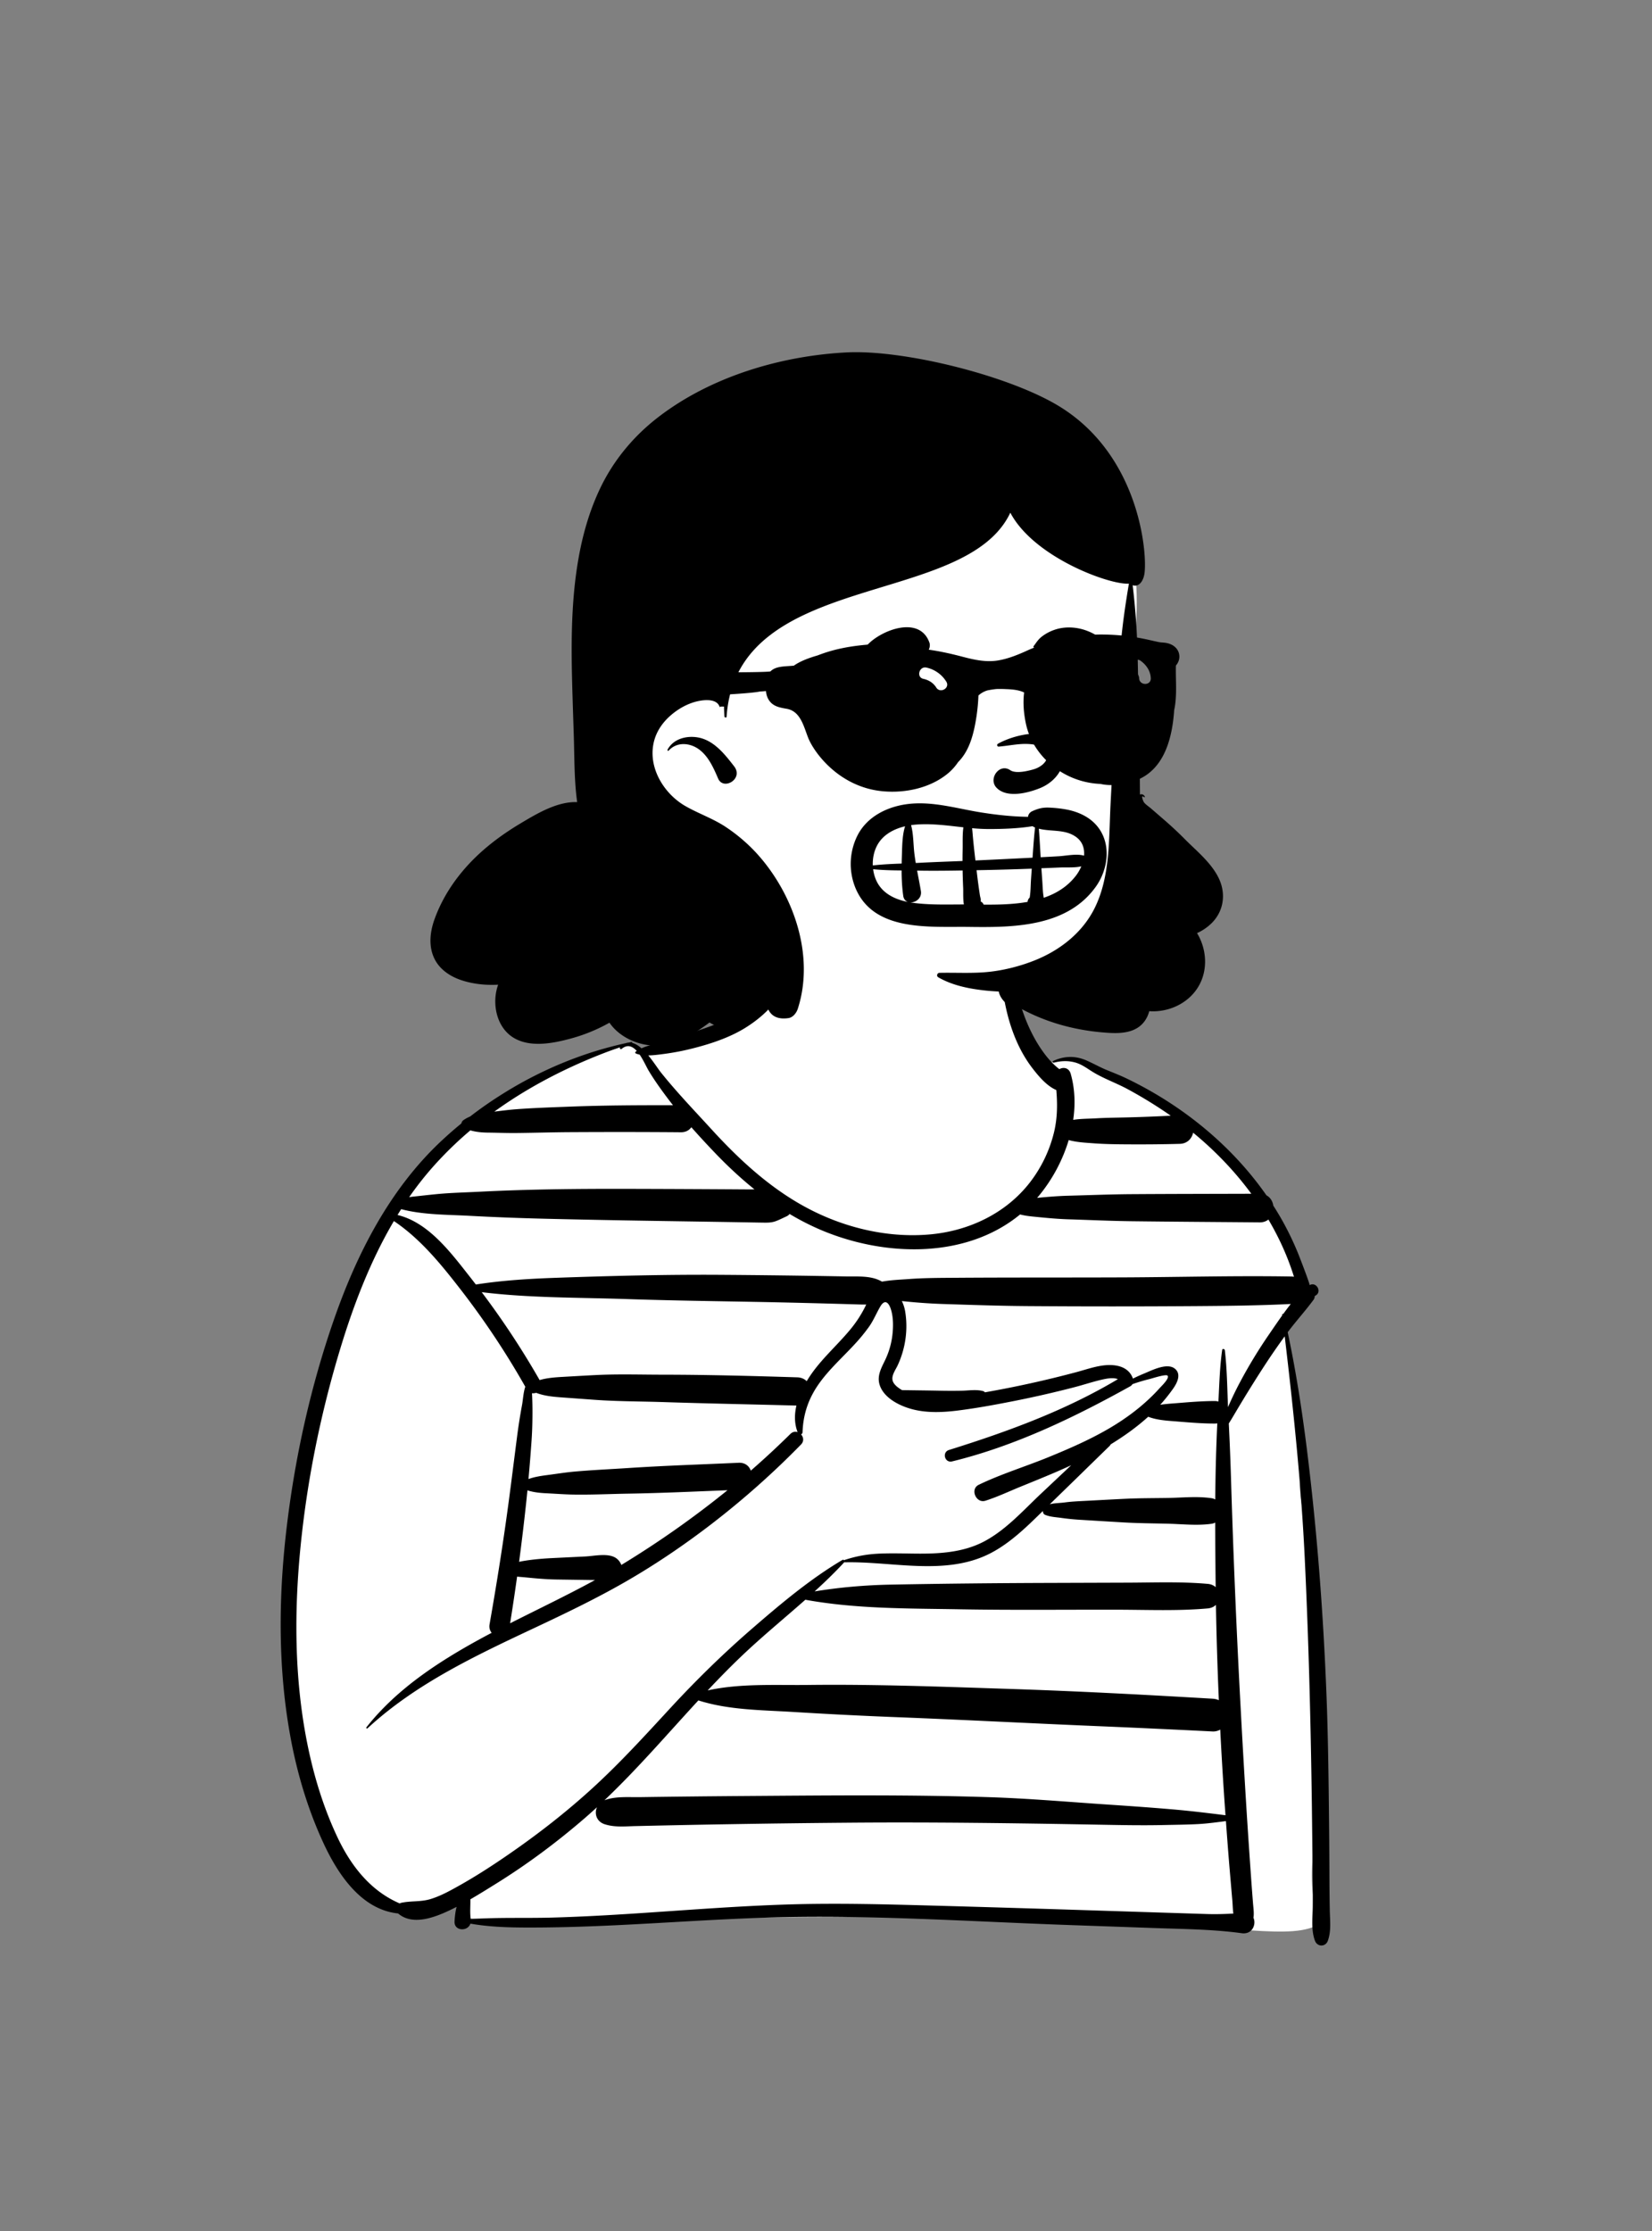
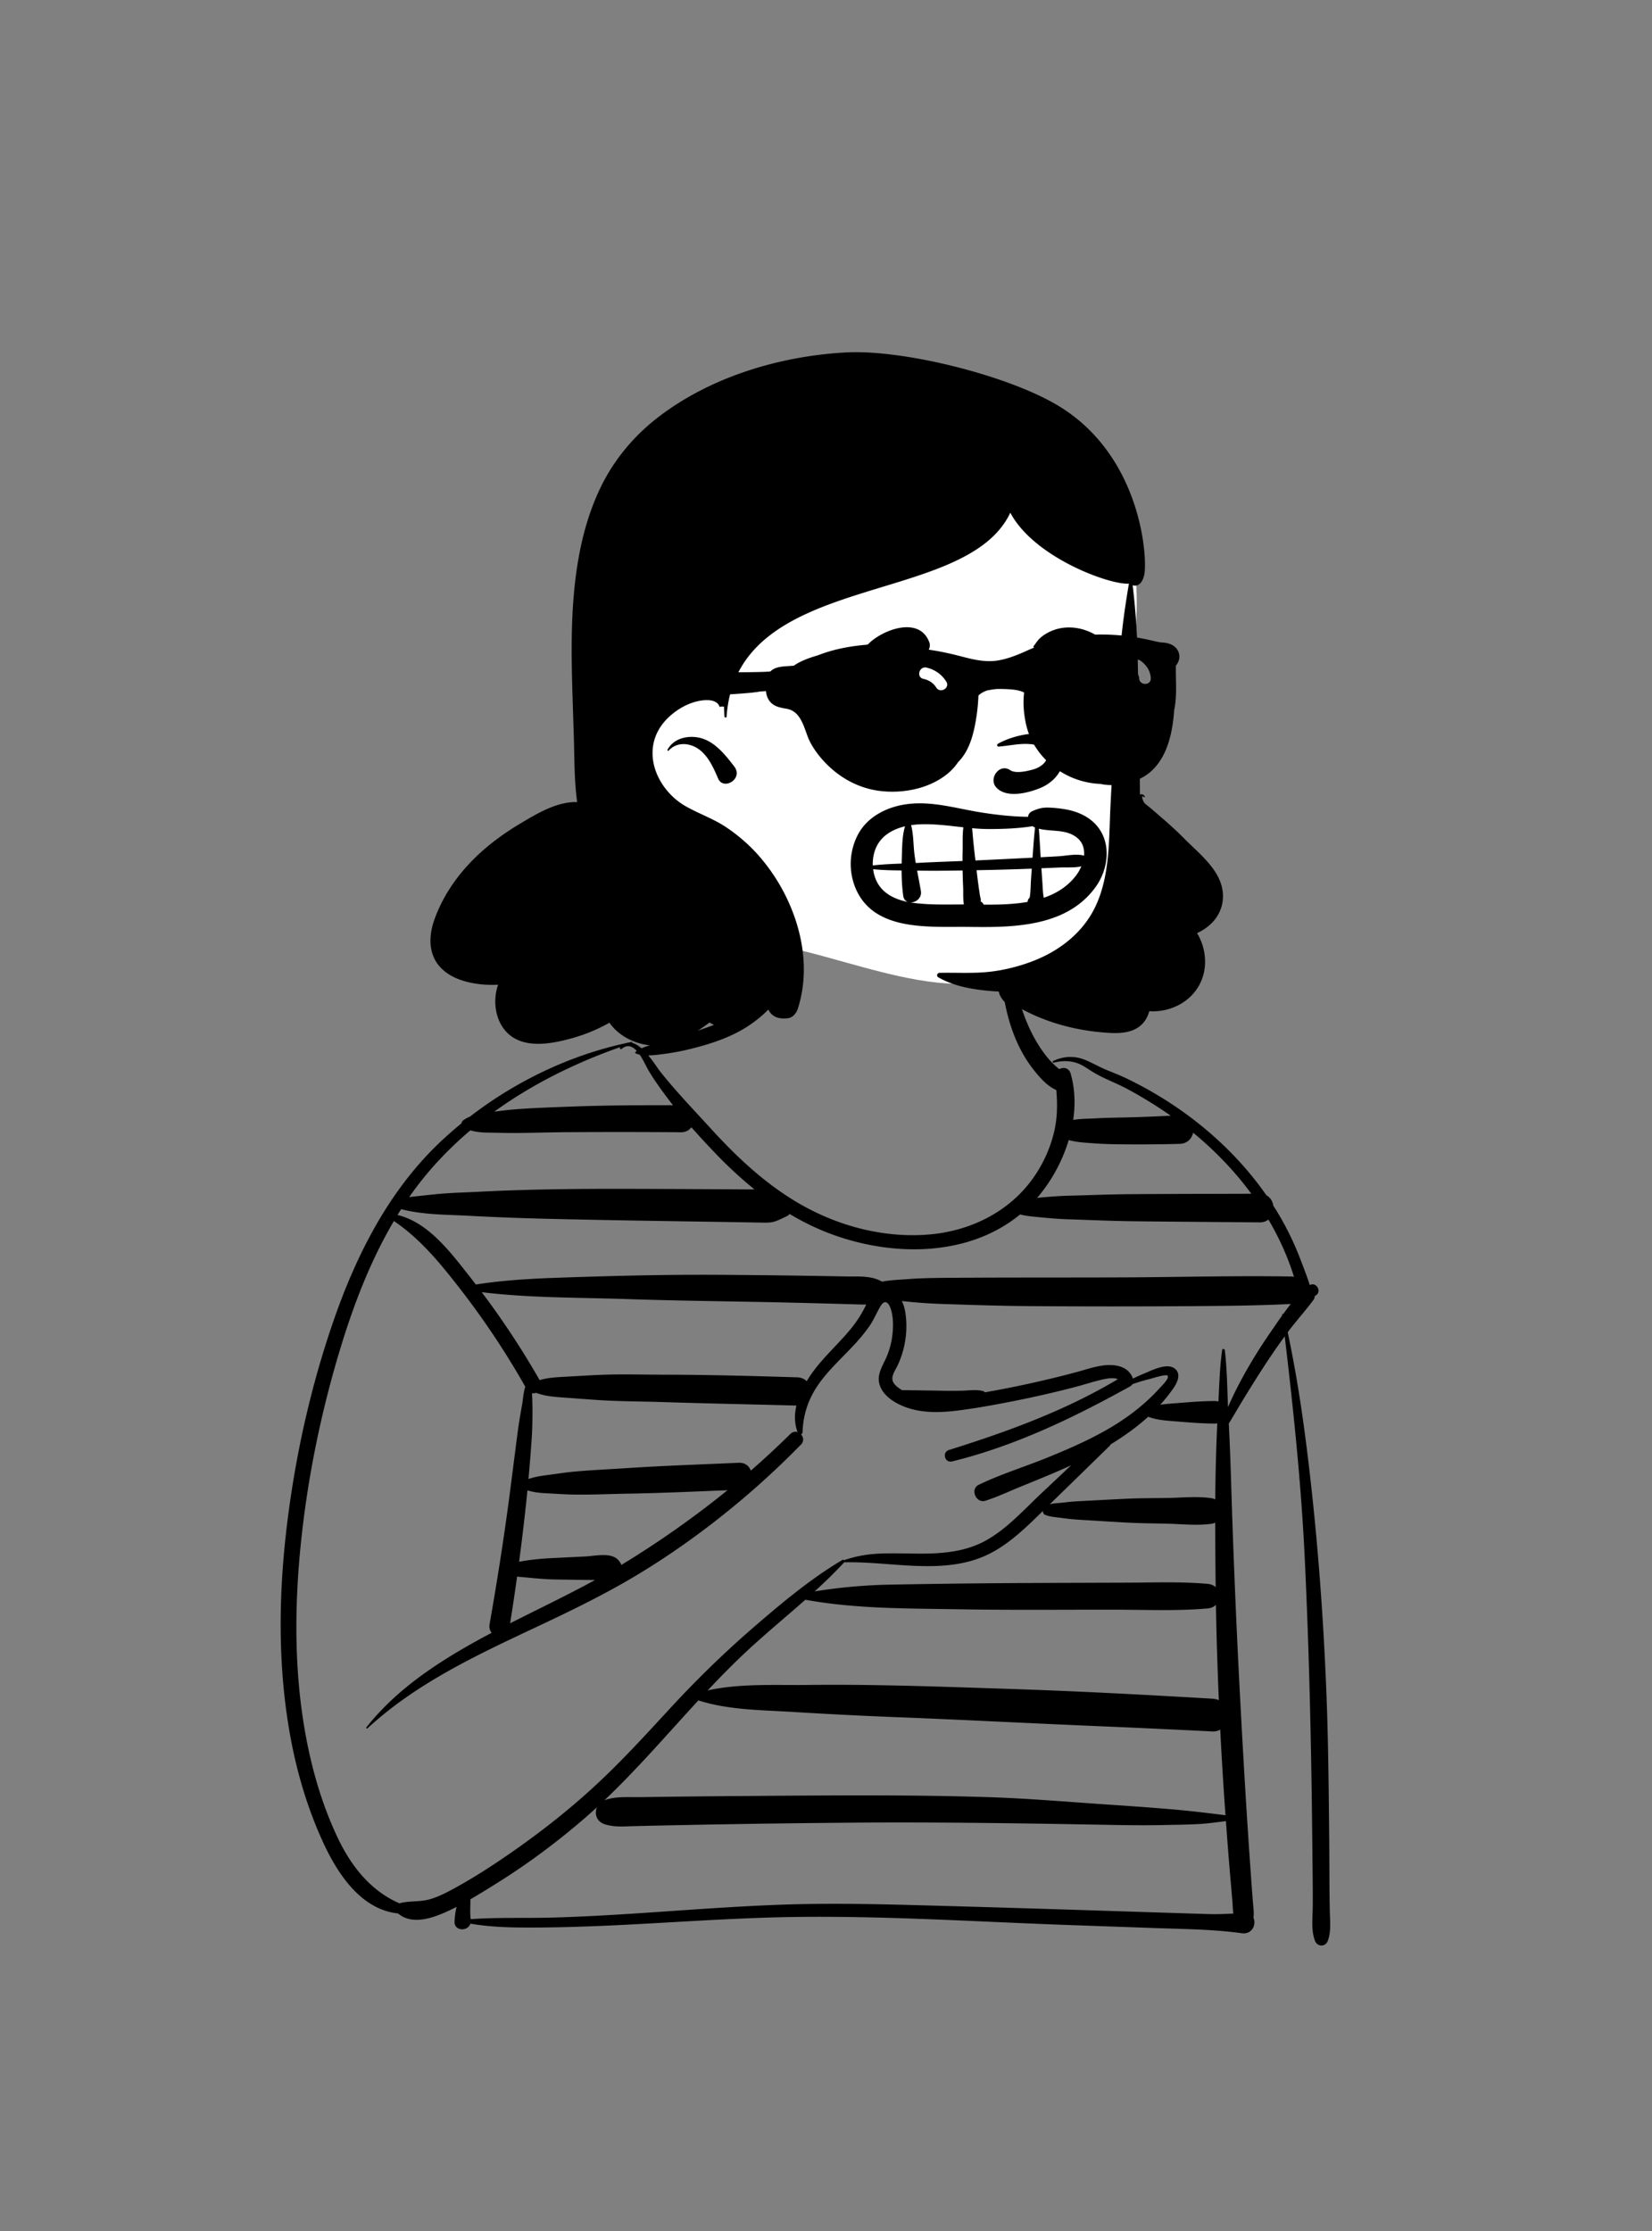
<svg xmlns="http://www.w3.org/2000/svg" width="240" height="324">
  <rect width="100%" height="100%" fill="#808080" stroke="none" />
  <g fill="none" fill-rule="evenodd">
-     <path fill="#FFF" d="M189.444 219.788c-1.412-4.342.27-9.357-.83-14.038-.376-1.852-1.092-8.73-1.812-12.753-.402-2.25 2.005-2.948 2.375-3.846 2.603-8.068-16.387-27.046-17.546-27.746-1.737-1.004-3.275-1.868-4.972-2.894-4.951-1.74-10.888-6.58-15.377-3.472-7.777-11.581-4.7-25.85-8.92-27.546-4.22-1.696-16.683-5.124-23.808-.747-4.27 3.161-3.956 8.603-5.904 13.09-1.144 2.113-1.706 5.173-3.037 6.55-4.524 4.682-10.165 5.489-16.472 6.283-.48.061-.986-1.246-1.453-1.085-10.638 3.679-23.017 4.752-35.066 25.35-1.701 2.945-6.291 7.67-4.756 11.075-10.113 23.525-20.064 76.476 7.685 89.681.887.568 6.904-2.476 7.885-2.448 1.634.047-1.498 4.017 0 3.31 10.992.834 71.475-1.318 94.659.834 15.943-.119 26.04 2.677 29.722-.119-1.472-3.558-1.403-7.369-.938-11.13 3.388-2.522-.8-20.298-.446-25.502 3.172-3.804.646-18.069-.989-22.847z" />
    <path fill="#000" d="M184.39 193.752a71.376 71.376 0 0 0-4.181 6.86 49.782 49.782 0 0 0-1.806 3.741c-.114-2.75-.139-5.532-.46-8.255-.023-.197-.351-.292-.385-.053-.355 2.47-.414 5.002-.548 7.498a1.742 1.742 0 0 0-.513-.075c-1.826 0-3.623.15-5.442.298-.815.066-1.668.116-2.5.246.67-.74 1.293-1.52 1.868-2.335.587-.83 1.257-2.129.235-2.927-1.13-.881-3.344.271-4.436.72a26.53 26.53 0 0 0-1.63.737c-.673-1.89-2.74-2.14-4.511-1.88-1.263.187-2.49.619-3.72.948a154.846 154.846 0 0 1-13.268 2.927.608.608 0 0 0-.322-.192c-.982-.246-2.066-.058-3.074-.04-1.036.02-2.072.018-3.108-.003-1.851-.038-3.7-.053-5.55-.085-.527-.32-1.194-.777-1.357-1.377-.204-.75.433-1.58.728-2.218 1.136-2.449 1.533-5.19 1.087-7.857a5.581 5.581 0 0 0-.479-1.482c2.028.217 4.029.364 6.067.43 4.07.133 8.141.272 12.213.302 8.143.06 16.286.061 24.428.002 4.604-.034 9.197-.076 13.796-.311-.375.475-.74.96-1.095 1.453-.074-.022-.17.018-.159.109l.011.095c-.649.907-1.274 1.829-1.89 2.724m-9.053 84.216-5.676-.18-11.142-.355c-7.358-.235-14.716-.46-22.075-.664-7.34-.202-14.685-.417-22.029-.187-7.36.23-14.7.823-22.047 1.3-4.084.265-8.17.495-12.263.605-3.896.104-7.828-.054-11.718.224-.131-.962-.035-1.922-.05-2.88 1.277-.738 2.53-1.521 3.768-2.292 4.513-2.808 8.78-5.985 12.804-9.458a80.288 80.288 0 0 0 1.825-1.63c-.418.913-.083 2.09 1.115 2.477 1.46.472 2.955.304 4.472.269a1980.153 1980.153 0 0 1 13.654-.275c5.882-.099 11.765-.172 17.647-.22 11.836-.095 23.663.066 35.496.28 3.327.06 6.651.135 9.979.06 1.665-.038 3.336-.05 5-.14 1.331-.072 2.672-.26 4.004-.43.168 2.32.343 4.64.539 6.96.13 1.53.262 3.062.394 4.593.054.63.058 1.276.147 1.876-1.28.07-2.55.108-3.844.067m1.301-65.535a280.272 280.272 0 0 0-.084 5.332 1.488 1.488 0 0 0-.521-.182c-2.07-.316-4.284-.076-6.378-.04-2.023.033-4.054.022-6.076.117-2.026.096-4.05.21-6.076.315-.95.05-1.89.092-2.833.221-.646.088-1.473.082-2.163.266 2.896-2.806 5.775-5.627 8.663-8.44a.94.94 0 0 0 .193-.265c1.925-1.174 3.773-2.495 5.447-4.007 1.327.512 2.838.576 4.246.69 1.819.148 3.616.298 5.442.298a1.8 1.8 0 0 0 .348-.034c-.09 1.909-.158 3.818-.208 5.73m-75.179 34.51c4.42 1.412 9.21 1.396 13.809 1.68 4.902.3 9.797.551 14.705.743 9.803.38 19.6.898 29.4 1.31 5.599.235 11.196.495 16.792.777.397.02.775-.082 1.11-.269.187 3.687.407 7.372.664 11.055.032.46.067.92.1 1.381-2.634-.33-5.248-.647-7.901-.87-2.98-.253-5.958-.465-8.942-.663-5.815-.386-11.64-.902-17.464-1.09-11.875-.384-23.776-.254-35.656-.169a2029.835 2029.835 0 0 0-15.124.164c-1.69.025-3.504-.15-5.103.439-.016.005-.028.014-.043.02 4.824-4.573 9.146-9.627 13.653-14.508m15.54-14.62c7.387 1.346 14.89 1.254 22.378 1.387 7.662.137 15.335.046 22.998.062 4.353.009 8.744.2 13.081-.187.513-.046.91-.24 1.193-.516.08 4.615.224 9.228.424 13.84a2.732 2.732 0 0 0-.908-.212c-9.792-.576-19.585-1.099-29.39-1.418-9.796-.32-19.605-.698-29.406-.58-4.784.058-9.842-.248-14.56.795 1.793-1.906 3.625-3.776 5.54-5.567 2.793-2.611 5.773-5.057 8.65-7.603m5.643-5.433c.01-.011.015-.024.023-.035a.16.16 0 0 0 .101.032c6.916-.156 14.674 2.026 21.141-1.323 2.888-1.495 5.279-3.858 7.6-6.13l.004.05c.015.185.093.407.28.489.763.335 1.656.356 2.475.476a33.29 33.29 0 0 0 2.818.274c2.095.126 4.19.26 6.286.378 2.09.118 4.192.128 6.285.18 2.1.052 4.3.307 6.378.007.19-.028.36-.088.51-.17.004 2.689.028 5.378.054 8.066.004.438.012.876.017 1.314-.28-.257-.666-.437-1.158-.48-3.854-.34-7.737-.19-11.604-.176l-11.394.038c-7.668.025-15.33.1-22.997.246-3.729.071-7.44.385-11.115.988 1.488-1.355 2.934-2.75 4.296-4.224m-60.085 48.9c-1.416.432-2.82.244-4.24.541a.768.768 0 0 0-.24.097c-4.249-1.816-7.08-5.46-9.018-9.542-2.042-4.303-3.45-8.903-4.393-13.566-1.945-9.614-1.948-19.582-.942-29.308.99-9.555 2.947-19.059 5.742-28.248 1.918-6.31 4.363-12.684 7.758-18.437 3.92 2.627 6.96 6.41 9.824 10.108a118.031 118.031 0 0 1 9.267 13.955c-.285.832-.33 1.876-.467 2.62a82.903 82.903 0 0 0-.69 4.334c-.4 3.093-.784 6.187-1.193 9.279-.81 6.113-1.776 12.209-2.843 18.282-.086.492.052.908.306 1.22-2.117 1.117-4.207 2.283-6.243 3.547-4.476 2.778-8.66 6.015-11.944 10.167-.085.107.048.251.154.154 7.043-6.51 15.794-10.598 24.385-14.638 4.39-2.064 8.759-4.162 12.971-6.575 4.405-2.524 8.606-5.376 12.632-8.467a123.373 123.373 0 0 0 12.983-11.527c.478-.488.362-1.099.002-1.484.122-.038.22-.144.226-.32.097-2.703.909-5.006 2.498-7.194 1.474-2.03 3.352-3.703 5.046-5.54a25.881 25.881 0 0 0 2.115-2.573c.662-.934 1.065-1.965 1.64-2.94.673-1.14 1.245-.557 1.557.474.353 1.17.331 2.54.189 3.742a11.529 11.529 0 0 1-1.095 3.662c-.524 1.08-1.128 2.18-.776 3.417.58 2.035 3.064 3.213 4.947 3.672 2.095.51 4.288.41 6.41.146 2.658-.332 5.303-.817 7.93-1.333a154.657 154.657 0 0 0 9.068-2.066c1.41-.367 2.811-.848 4.235-1.151.508-.108 1.448-.27 2.045-.006-7.672 4.575-16.036 7.623-24.532 10.28-1.055.33-.622 1.924.458 1.66 9.126-2.233 17.713-6.376 25.884-10.913a.862.862 0 0 0 .31-.305c.822-.29 1.657-.54 2.51-.748.38-.093 2.34-.74 2.585-.49.347.351-.854 1.494-1.154 1.826-2.136 2.367-4.676 4.298-7.425 5.895-2.79 1.62-5.757 2.91-8.738 4.129-3.34 1.365-6.87 2.438-10.116 4.006-1.29.624-.385 2.74.974 2.312 1.75-.554 3.452-1.367 5.154-2.059 1.445-.586 2.89-1.173 4.328-1.78a94.294 94.294 0 0 0 2.983-1.317l-4.43 4.17c-2.555 2.408-4.984 5.15-8.11 6.84-3.087 1.668-6.61 1.862-10.046 1.826-1.725-.018-3.443-.073-5.169-.004-1.815.074-3.428.353-5.149.924a.172.172 0 0 0-.074.052.2.2 0 0 0-.268-.048c-4.676 2.766-8.938 6.353-13.037 9.9-4.225 3.654-8.2 7.54-11.988 11.646-3.626 3.93-7.222 7.874-11.168 11.49-3.852 3.53-7.968 6.735-12.267 9.701-2.342 1.617-4.742 3.173-7.225 4.565-1.327.743-2.675 1.492-4.136 1.94m.393-106.394a53.142 53.142 0 0 1 5.384-5.24c.842.25 1.725.32 2.615.329 1.358.013 2.72.07 4.078.056 2.615-.027 5.23-.11 7.845-.124 5.349-.029 10.7-.03 16.048.016.7.006 1.206-.294 1.518-.729a126.73 126.73 0 0 0 3.324 3.608c1.828 1.918 3.777 3.749 5.852 5.416-.404.003-.808.007-1.21.004a4051.144 4051.144 0 0 0-16.688-.08c-7.38-.02-14.784.042-22.156.42-2.045.105-4.107.148-6.146.347-1.106.108-2.21.235-3.315.352a12.55 12.55 0 0 0-.656.089 47.534 47.534 0 0 1 3.507-4.464m29.561-16.772c-.05.033-.103.064-.151.1-.109.081-.091.229.037.278.17.067.349.117.533.157.56.812.997 1.815 1.302 2.324.877 1.461 1.885 2.853 2.911 4.212.206.273.417.543.628.812-4.968-.012-9.934.014-14.899.201-2.614.1-5.237.183-7.845.379-1.073.08-2.145.216-3.214.35 5.565-4.024 11.823-7.097 18.306-9.378l-.027.027c-.143.158.07.364.231.231.844-.697 1.576-.37 2.188.307m25.102 47.3c-.14.213-.28.434-.415.66-.326-.324-.78-.542-1.367-.56-6.508-.203-13.013-.38-19.525-.385-3.211-.002-6.451-.11-9.659.049-1.61.08-3.22.175-4.83.266-1.125.064-2.32.143-3.42.47a120.799 120.799 0 0 0-8.415-12.768c6.967.855 14.053.764 21.06 1.001 7.937.27 15.88.327 23.82.515a1530.116 1530.116 0 0 1 9.907.267c.351.011.715.02 1.079.011l-.083.17a17.282 17.282 0 0 1-2.282 3.514c-1.91 2.3-4.216 4.28-5.87 6.79m-8.537 13.651c-.242-.67-.829-1.186-1.765-1.143-5.332.242-10.674.41-16 .761-2.595.171-5.2.287-7.79.514-1.337.117-2.67.335-4 .508-.913.12-1.868.257-2.743.581.17-1.873.32-3.748.45-5.626.104-1.509.135-3.031.127-4.544a53.602 53.602 0 0 0-.067-2.3.735.735 0 0 0 .235.014c.137-.017.264-.033.382-.065 1.226.48 2.614.586 3.912.679 1.54.11 3.08.226 4.62.336 3.277.234 6.585.219 9.87.326 6.464.21 12.93.333 19.397.507-.3 1.287-.31 2.61.17 3.856-.335-.11-.72-.059-1.049.266a124.277 124.277 0 0 1-5.75 5.33m-18.81 13.693a2.099 2.099 0 0 0-.674-.926c-1.13-.871-3.194-.37-4.552-.303l-4.82.236c-.488.023-2.976.15-4.804.54.378-2.853.72-5.711 1.027-8.575.064-.6.123-1.202.182-1.803.862.277 1.797.378 2.686.42 1.33.064 2.668.171 4 .192 2.662.042 5.338-.09 8-.134 4.795-.08 9.59-.308 14.381-.497a139.655 139.655 0 0 1-15.198 10.714l-.227.136m-15.142 1.693c.405.054.806.071 1.113.103 1.543.155 3.06.296 4.61.32l4.612.067.98.014c-4.047 2.211-8.218 4.192-12.33 6.278.362-2.258.7-4.518 1.015-6.782m44.098-50.357c9.223 3.92 21.053 4.276 28.98-2.237.787.216 1.658.288 2.353.357 1.563.157 3.111.302 4.681.351 3.06.095 6.123.239 9.185.276 6.193.077 12.387.113 18.58.168.528.005.95-.156 1.27-.414a42 42 0 0 1 1.742 3.273 38.563 38.563 0 0 1 1.976 5.04 2.368 2.368 0 0 0-.365-.037c-8.14-.14-16.285.093-24.426.127-8.143.035-16.285 0-24.427.058-2.254.016-4.49.016-6.738.183-1.17.087-2.354.126-3.512.314-.13.021-.262.04-.394.059-1.553-.908-3.48-.719-5.255-.752a1512.307 1512.307 0 0 0-18.128-.233c-7.949-.055-15.878.149-23.822.426-3.953.137-7.89.371-11.791.98-.262-.34-.522-.68-.787-1.017-2.765-3.505-6.042-7.992-10.59-9.078.174-.285.35-.568.53-.848 3.152.831 6.629.789 9.85.963 3.71.2 7.415.34 11.131.43 7.387.182 14.772.296 22.16.408 2.051.032 4.102.064 6.153.099 1.106.018 2.212.04 3.318.056.618.01 1.17.008 1.76-.197.545-.19 1.076-.475 1.603-.711.184-.083.334-.205.456-.349a37.026 37.026 0 0 0 4.507 2.305m36.04-13.038c1.16.322 2.357.376 3.584.468 1.61.122 3.216.143 4.83.153 2.573.017 5.147-.001 7.72-.072 1.105-.03 1.75-.77 1.942-1.618l.081.065c3.131 2.58 5.968 5.532 8.372 8.8-5.79.018-11.58.021-17.37.06-3.061.02-6.125.147-9.185.226-1.501.038-2.98.162-4.475.304l-.091.009c.158-.183.315-.368.469-.56a23.345 23.345 0 0 0 4.123-7.835m37.645 116.283c.511-1.406.313-2.914.284-4.393a276.09 276.09 0 0 1-.051-4.55c-.01-2.966-.03-5.932-.063-8.898-.066-6-.136-12.004-.372-18-.466-11.854-1.365-23.678-2.831-35.453-.713-5.724-1.598-11.435-2.798-17.078l.05-.069c1.195-1.598 2.555-3.075 3.73-4.684a.856.856 0 0 0 .146-.511c.043-.021.086-.043.13-.068.974-.555.094-2.068-.88-1.506.113-.064-1.505-4.218-1.676-4.637a43.22 43.22 0 0 0-2.09-4.394c-.47-.86-.975-1.7-1.503-2.525-.093-.617-.425-1.188-.997-1.493a47.42 47.42 0 0 0-3.242-4.136c-4.728-5.39-10.634-9.74-17.086-12.84-.933-.447-1.893-.82-2.85-1.211-1.018-.417-1.962-.961-2.966-1.398-1.632-.712-3.245-.67-4.849.082-.137.065-.038.276.101.24 1.033-.27 2.09-.315 3.126-.023 1.014.287 1.785.92 2.671 1.448 1.578.942 3.343 1.556 4.96 2.435a64.626 64.626 0 0 1 6.23 3.84c-2.072.11-4.146.19-6.22.245-1.54.04-3.08.048-4.618.137-1.095.064-2.233.046-3.328.223.264-1.815.265-3.645-.065-5.413v-.002a14.16 14.16 0 0 0-.295-1.266c-.253-.89-1.063-1.023-1.651-.686-.059-.043-.118-.085-.174-.131a11.783 11.783 0 0 1-1.89-1.977c-1.146-1.495-2.072-3.226-2.773-4.97-.71-1.768-1.214-3.616-1.707-5.453-.247-.921-.514-1.837-.766-2.757-.219-.8-.378-1.684-.78-2.413-.076-.136-.303-.11-.339.044-.213.914-.1 1.955-.061 2.886.043 1.033.102 2.057.24 3.082.285 2.128.745 4.22 1.481 6.24.707 1.938 1.639 3.746 2.905 5.379.84 1.084 2.035 2.52 3.419 3.104.18 2.036.16 4.074-.32 6.09a19.385 19.385 0 0 1-3.488 7.294c-3.468 4.504-8.834 7.05-14.433 7.574-5.792.543-11.72-.753-16.924-3.302-5.789-2.834-10.591-7.207-14.905-11.928-2.486-2.72-5.064-5.398-7.369-8.277-.408-.51-1.062-1.546-1.837-2.479.789-.007 1.598-.125 2.297-.215a35.701 35.701 0 0 0 4.27-.832c2.64-.671 5.424-1.606 7.73-3.084 4.883-3.13 6.788-7.098 7.44-12.565.205-1.728-2.783-2.148-3.06-.414-.428 2.665-1.075 3.961-1.925 6.522-.818 2.46-2.003 3.377-4.267 4.733-2.125 1.274-4.541 2.014-6.883 2.778-1.297.424-2.61.81-3.919 1.2-.833.247-1.822.463-2.667.846-.441-.387-.9-.679-1.364-.79.034-.056-.01-.145-.095-.128-.137.027-.272.057-.408.085a1.51 1.51 0 0 0-.409.086c-8.156 1.767-15.989 5.53-22.63 10.655a5.01 5.01 0 0 0-.967.528.728.728 0 0 0-.294.471 57.296 57.296 0 0 0-2.904 2.538c-7.54 7.054-12.316 16.438-15.66 26.09-3.295 9.509-5.525 19.48-6.75 29.464-1.25 10.176-1.395 20.564.418 30.683.974 5.433 2.55 10.773 4.876 15.784 2.09 4.501 5.49 9.629 10.83 10.177.017.017.033.035.053.05 2.095 1.727 5.215.535 7.406-.496.347-.164.692-.336 1.035-.512-.181.698-.263 1.429-.3 2.114-.08 1.422 1.926 1.503 2.305.322 3.25.572 6.607.58 9.895.562 3.673-.02 7.345-.148 11.014-.32 7.28-.344 14.551-.869 21.836-1.108 14.75-.483 29.54.55 44.28 1.07l12.403.437c4.224.15 8.444.178 12.634.75 1.541.21 2.131-1.301 1.697-2.242.108-.632 0-1.325-.06-2.07a459.43 459.43 0 0 1-.313-4.175c-.19-2.715-.376-5.43-.551-8.146a1598.78 1598.78 0 0 1-.959-16.518 1394.8 1394.8 0 0 1-1.377-32.866 407.294 407.294 0 0 0-.321-8.013c.16-.253.319-.507.472-.763.512-.855 1.015-1.715 1.533-2.565a185.63 185.63 0 0 1 3.182-5.07 99.312 99.312 0 0 1 2.937-4.258c1.264 10.68 2.388 21.371 2.904 32.12.568 11.839.87 23.695 1.034 35.546.045 3.31.076 6.622.112 9.933.018 1.724.036 3.447.022 5.17-.014 1.65-.263 3.454.322 5.014.341.91 1.534.926 1.87 0z" />
    <path fill="#FFF" d="M161.372 73.46c-6.35-8.743-18.041-11.257-28.18-9.13-19.821 3.614-38.758 18.742-42.26 39.315-5.464 12.447-1.975 32.051 13.916 33.516 2.262.128 4.503-.393 6.77-.112 13.831 2.21 30.176 11.672 42.42.514.614.44 1.422.652 2.11.386 5.212-2.015 5.457-7.843 5.901-12.634.574-6.19 1.113-12.385 1.615-18.581.179-10.687 4.413-24.04-2.292-33.274z" />
-     <path fill="#000" d="M122.943 51.182c8.345-.444 23.721 3.38 31.002 7.863 11.862 7.304 12.781 21.874 12.297 24.393-.183.962-.77 1.851-1.69 1.556.78 6.62.719 10.402.85 17.06l.09 4.445c.058 2.963.108 5.927.12 8.891.3-.112.597.025.706.313.028.07-.067.108-.114.068-.528-.461-.152.59.03.803.251.294.67.57.963.822l.798.69.797.69a56.29 56.29 0 0 1 2.988 2.738l.262.263c1.751 1.78 3.946 3.502 5.036 5.804 1.042 2.198.72 4.69-1.01 6.442a7.318 7.318 0 0 1-2.163 1.49c1.422 2.342 1.629 5.438.146 7.847-1.485 2.418-4.342 3.684-7.092 3.49-.085.344-.216.68-.39 1-1.09 2.004-3.26 2.265-5.317 2.157l-.08-.004c-4.631-.266-9.087-1.427-13.143-3.682-1.407.095-2.662-1.06-2.937-2.329a29.2 29.2 0 0 1-2.241-.175c-2.25-.26-4.557-.744-6.541-1.888-.304-.175-.163-.638.175-.647 2.417-.054 4.836.113 7.249-.15 2.214-.238 4.574-.849 6.638-1.68 3.71-1.496 6.891-4.034 8.647-7.551 2.273-4.553 2.066-10.02 2.313-14.966.274-5.474.611-10.944.972-16.412l.175-2.622c.35-5.11.64-7.843 1.526-13.146-2.673.239-13.774-3.759-17.227-10.297-6.552 13.91-39.75 8.217-41.222 29.631-.013.182-.3.131-.31-.042l-.028-.488a35.224 35.224 0 0 1-.034-.714l-.006-.235-.522.006c0 .065-.093.089-.116.02-.493-1.398-2.838-.948-3.858-.616-.92.3-1.785.76-2.563 1.33-1.561 1.14-2.772 2.677-3.173 4.598-.763 3.648 1.559 7.364 4.641 9.125 1.944 1.11 4.074 1.826 5.937 3.083a24.42 24.42 0 0 1 4.508 3.887c5.265 5.852 8.362 14.729 5.872 22.454-.19.59-.693 1.263-1.359 1.359-1.1.158-2.201-.002-2.818-1.05a2.39 2.39 0 0 1-.33-1.339c-.426 1.467-1.81 2.917-3.086 3.462-1.74.744-3.698.522-5.231-.437l-.194.143c-2.494 1.837-5.28 3.51-8.477 3.173-2.315-.245-4.588-1.425-5.869-3.284a24.287 24.287 0 0 1-5.398 2.24l-.2.055c-2.58.703-5.873 1.347-8.282-.08-2.313-1.372-3.082-4.367-2.54-6.867.066-.298.148-.588.25-.869-1.741.093-3.48-.074-5.132-.585-1.688-.523-3.298-1.527-4.107-3.154-.913-1.84-.67-3.933.01-5.808 1.089-3.007 2.838-5.683 5.016-8.014 2.095-2.244 4.621-4.147 7.247-5.733l.443-.265c2.364-1.41 5.214-3.064 8.007-2.955a.933.933 0 0 1-.019-.105c-.422-3.114-.374-6.288-.473-9.427-.09-2.887-.194-5.774-.262-8.663-.11-4.912-.074-9.845.566-14.723.569-4.328 1.591-8.549 3.457-12.512 1.958-4.163 4.907-7.716 8.55-10.51 7.643-5.865 17.74-8.86 27.27-9.367zM96.98 108.874c.833-1.57 2.728-2.065 4.39-1.782 2.33.398 3.915 2.435 5.276 4.188 1.428 1.836-1.55 3.567-2.318 1.788l-.181-.42c-.616-1.412-1.343-2.9-2.599-3.82-1.335-.977-3.22-1.12-4.399.177-.084.095-.226-.027-.169-.13z" />
+     <path fill="#000" d="M122.943 51.182c8.345-.444 23.721 3.38 31.002 7.863 11.862 7.304 12.781 21.874 12.297 24.393-.183.962-.77 1.851-1.69 1.556.78 6.62.719 10.402.85 17.06l.09 4.445c.058 2.963.108 5.927.12 8.891.3-.112.597.025.706.313.028.07-.067.108-.114.068-.528-.461-.152.59.03.803.251.294.67.57.963.822l.798.69.797.69a56.29 56.29 0 0 1 2.988 2.738l.262.263c1.751 1.78 3.946 3.502 5.036 5.804 1.042 2.198.72 4.69-1.01 6.442a7.318 7.318 0 0 1-2.163 1.49c1.422 2.342 1.629 5.438.146 7.847-1.485 2.418-4.342 3.684-7.092 3.49-.085.344-.216.68-.39 1-1.09 2.004-3.26 2.265-5.317 2.157l-.08-.004c-4.631-.266-9.087-1.427-13.143-3.682-1.407.095-2.662-1.06-2.937-2.329a29.2 29.2 0 0 1-2.241-.175c-2.25-.26-4.557-.744-6.541-1.888-.304-.175-.163-.638.175-.647 2.417-.054 4.836.113 7.249-.15 2.214-.238 4.574-.849 6.638-1.68 3.71-1.496 6.891-4.034 8.647-7.551 2.273-4.553 2.066-10.02 2.313-14.966.274-5.474.611-10.944.972-16.412l.175-2.622c.35-5.11.64-7.843 1.526-13.146-2.673.239-13.774-3.759-17.227-10.297-6.552 13.91-39.75 8.217-41.222 29.631-.013.182-.3.131-.31-.042l-.028-.488a35.224 35.224 0 0 1-.034-.714l-.006-.235-.522.006c0 .065-.093.089-.116.02-.493-1.398-2.838-.948-3.858-.616-.92.3-1.785.76-2.563 1.33-1.561 1.14-2.772 2.677-3.173 4.598-.763 3.648 1.559 7.364 4.641 9.125 1.944 1.11 4.074 1.826 5.937 3.083a24.42 24.42 0 0 1 4.508 3.887c5.265 5.852 8.362 14.729 5.872 22.454-.19.59-.693 1.263-1.359 1.359-1.1.158-2.201-.002-2.818-1.05a2.39 2.39 0 0 1-.33-1.339c-.426 1.467-1.81 2.917-3.086 3.462-1.74.744-3.698.522-5.231-.437l-.194.143c-2.494 1.837-5.28 3.51-8.477 3.173-2.315-.245-4.588-1.425-5.869-3.284a24.287 24.287 0 0 1-5.398 2.24l-.2.055c-2.58.703-5.873 1.347-8.282-.08-2.313-1.372-3.082-4.367-2.54-6.867.066-.298.148-.588.25-.869-1.741.093-3.48-.074-5.132-.585-1.688-.523-3.298-1.527-4.107-3.154-.913-1.84-.67-3.933.01-5.808 1.089-3.007 2.838-5.683 5.016-8.014 2.095-2.244 4.621-4.147 7.247-5.733l.443-.265c2.364-1.41 5.214-3.064 8.007-2.955a.933.933 0 0 1-.019-.105c-.422-3.114-.374-6.288-.473-9.427-.09-2.887-.194-5.774-.262-8.663-.11-4.912-.074-9.845.566-14.723.569-4.328 1.591-8.549 3.457-12.512 1.958-4.163 4.907-7.716 8.55-10.51 7.643-5.865 17.74-8.86 27.27-9.367zM96.98 108.874c.833-1.57 2.728-2.065 4.39-1.782 2.33.398 3.915 2.435 5.276 4.188 1.428 1.836-1.55 3.567-2.318 1.788l-.181-.42c-.616-1.412-1.343-2.9-2.599-3.82-1.335-.977-3.22-1.12-4.399.177-.084.095-.226-.027-.169-.13" />
    <path fill="#000" d="M131.904 116.766c3.622-.44 7.132.67 10.673 1.229 1.869.295 3.74.515 5.632.597.38.017.761.026 1.142.034.036-.335.223-.643.63-.828.833-.377 1.5-.548 2.414-.511.838.033 1.678.119 2.502.27 1.498.274 3.002.898 4.097 1.98 2.534 2.505 2.149 6.53.19 9.258-4.046 5.638-11.431 5.9-17.756 5.826l-.584-.007c-5.759-.083-13.998.776-16.614-5.778a9.21 9.21 0 0 1 .35-7.517c1.404-2.757 4.362-4.193 7.324-4.553zm17.99 9.388-.052.002c-2.655.102-5.31.174-7.967.221.08.683.16 1.366.253 2.047.073.536.151 1.07.232 1.606.035.226.16.577.125.802l-.013.088a.81.81 0 0 1 .353.306c.032.05.055.1.078.15 2.063.016 4.282-.024 6.385-.399l.004-.045a.871.871 0 0 1 .298-.574c.148-.857.135-1.77.192-2.62.035-.528.074-1.056.111-1.584zm-10.048.26c-1.914.032-3.828.057-5.742.034l-.868-.014c.183.985.383 1.966.548 2.957.174 1.033-.735 1.69-1.522 1.663.089.015.177.03.265.042 2.457.348 5.01.255 7.503.253-.134-.784-.08-1.668-.1-2.322l-.004-.1a92.651 92.651 0 0 1-.08-2.513zm-13-.181a5.84 5.84 0 0 0 .39 1.48c.816 1.97 2.69 2.89 4.67 3.277-.343-.119-.616-.404-.685-.893-.172-1.215-.234-2.45-.238-3.685-1.381-.013-2.772-.042-4.137-.18zm30.25-.42c-.984.231-2.126.125-3.091.169-.904.04-1.808.077-2.712.113.043.617.084 1.234.13 1.851.058.798.063 1.64.216 2.434 1.819-.621 3.448-1.617 4.671-3.21a6.17 6.17 0 0 0 .785-1.358zm-25.607-5.814c-1.637.388-3.186 1.207-4.019 2.705-.494.89-.711 1.943-.67 2.982 1.384-.161 2.791-.222 4.192-.273.004-.252.01-.504.018-.756l.021-.644c.039-1.23.058-2.773.458-4.014zm8.471.15-.72-.08c-2.001-.229-4.002-.468-6.003-.33-.29.02-.584.05-.878.094.353 1.277.324 2.777.471 4.04.057.49.13.974.21 1.457l.347-.016c2.147-.116 4.297-.188 6.446-.273 0-.404.002-.808.009-1.212l.008-.404c.024-1.032-.043-2.195.11-3.276zm10.05-.163c-2.096.338-4.262.41-6.321.413a27.52 27.52 0 0 1-2.466-.123c.054.438.081.88.122 1.312.08.872.174 1.743.274 2.612l.09.762c2.642-.12 5.283-.25 7.924-.384l.373-.02.105-1.463c.07-.975.149-1.95.26-2.921l-.083-.03a1.362 1.362 0 0 1-.278-.158zm.91.363c.116 1.379.18 2.764.265 4.145l1.741-.093.87-.049c1.129-.065 2.579-.407 3.694-.088.085-1.014-.205-2.002-1.12-2.684-1.606-1.197-3.652-.77-5.45-1.231zm-5.948-12.33c2.593-1.485 9.098-3.003 9.51 1.665.19 2.148-1.407 3.928-3.27 4.722l-.071.03c-1.748.718-4.847 1.53-6.36-.029-1.259-1.298.411-3.624 1.976-2.561.804.546 2.496.143 3.394-.116l.056-.017c.968-.285 2.259-1.196 1.859-2.388-.355-1.055-1.862-1.248-2.807-1.282-1.409-.05-2.78.276-4.177.383-.221.017-.29-.303-.11-.406zm10.74-7.505c3.519-.165 5.708 3.679 4.898 6.828-.14.544-.747 1.077-1.333 1.016l-.148-.014a1.305 1.305 0 0 1-.22-.035c-.557-.155-1.056-.734-1.016-1.335l.011-.175c.082-1.488-.079-3.202-1.846-3.562-1.5-.306-2.336 1.138-2.354 2.466-.003.236-.268.4-.477.274-1.083-.66-1.27-1.972-.857-3.102.525-1.432 1.837-2.29 3.342-2.36zm-26.113.825c2.56-.855 5.323.51 6.563 2.775.435.126.87.462.809.975-.087.739-.219 1.205-.73 1.765-.802.877-2.302.428-2.635-.65l-.014-.05c-.378-1.394-1.913-2.314-3.31-1.826-1.634.57-1.587 2.296-2.732 3.301a.395.395 0 0 1-.458.059c-1.216-.588-.998-2.359-.564-3.372.57-1.33 1.675-2.512 3.07-2.977zm-3.488-7.78c2.075-2.118 7.486-4.168 8.906-.256.27.745-.306 1.75-1.081 1.904-1.27.253-2.396-.299-3.658-.2-1.02.08-2.086.422-2.902 1.055-2.26 1.752-2.758 4.717-4.334 6.947-.076.109-.225.063-.24-.065-.358-3.247 1.036-7.065 3.309-9.385zm27.062-2.085c1.377-.486 2.937-.445 4.321-.013a8.394 8.394 0 0 1 3.66 2.34 9.32 9.32 0 0 1 1.194 1.606c.177.305.362.935.563 1.31 1.084.627 1.548 2.054.577 3.07l-.044.045-.13.128c-.522.517-1.309.741-2.022.535-1.594-.462-1.788-1.718-2.34-3.052a5.459 5.459 0 0 0-1.747-2.233c-1.79-1.352-4.725-1.783-6.88-1.146-.115.034-.25-.112-.168-.218.408-.53.644-.964 1.19-1.39a6.359 6.359 0 0 1 1.826-.982z" />
    <path fill="#000" d="M159.89 92.149c4.958 0 7.788 1.067 8.825 1.15l.031.002c.431.027.818.064 1.224.22 1.493.576 1.736 2.142.865 3.129-.061 2.042.207 4.429-.253 6.478-.569 8.638-4.63 10.096-6.938 10.628-1.158.267-2.532.373-3.763.091a11.86 11.86 0 0 1-5.952-1.881c-2.474-1.596-4.311-4.05-4.907-6.96-.283-1.389-.415-2.833-.261-4.244l.022-.194c-.804-.385-1.735-.458-2.696-.492a17.034 17.034 0 0 0-1.35-.011c-.43.048-.854.112-1.28.199a3.36 3.36 0 0 0-1.309.738l-.028.535a27.551 27.551 0 0 1-.522 3.99c-.4 1.936-1.042 3.784-2.41 5.157a7.75 7.75 0 0 1-1.732 1.844c-2.527 1.947-5.96 2.661-9.11 2.392-6.397-.546-10.094-5.626-10.946-7.797l-.051-.132c-.616-1.614-1.106-3.708-3.051-4.055l-.414-.074c-.888-.167-1.707-.4-2.227-1.265a2.72 2.72 0 0 1-.374-1.233c-.304.024-.607.046-.91.068-2.41.51-16.866.942-18.02.942 0 0-2.218.934-3.154.21-.65-.503-.863-1.174-.506-1.933.54-1.144 3.027-1.831 4.131-2.049 0 0 17.824.148 19.107-.095.793-.819 2.213-.707 3.4-.836.982-.7 2.355-1.17 3.44-1.484.222-.084.441-.165.654-.241 1.99-.71 4.057-1.085 6.157-1.286 2.165-.206 4.337-.113 6.489.182.907.123 1.806.282 2.698.49 1.597.211 3.186.558 4.784.97l.32.083c1.683.442 3.412.823 5.155.524 1.418-.242 2.782-.788 4.09-1.378l.17-.078c2.875-1.313 7.366-2.304 10.601-2.304zm-25.294 4.802c-1.061-.233-1.514 1.403-.45 1.637.754.166 1.393.546 1.824 1.19l.046.07c.579.922 2.043.071 1.46-.857a4.536 4.536 0 0 0-2.88-2.04zm31.074-1.015c-.374-.263-.94-.067-1.157.305-.239.41-.082.867.268 1.135l.036.026c.321.227.634.633.673 1.049l.004.052c.042 1.089 1.734 1.095 1.691 0-.04-1.07-.66-1.965-1.515-2.567z" />
  </g>
</svg>